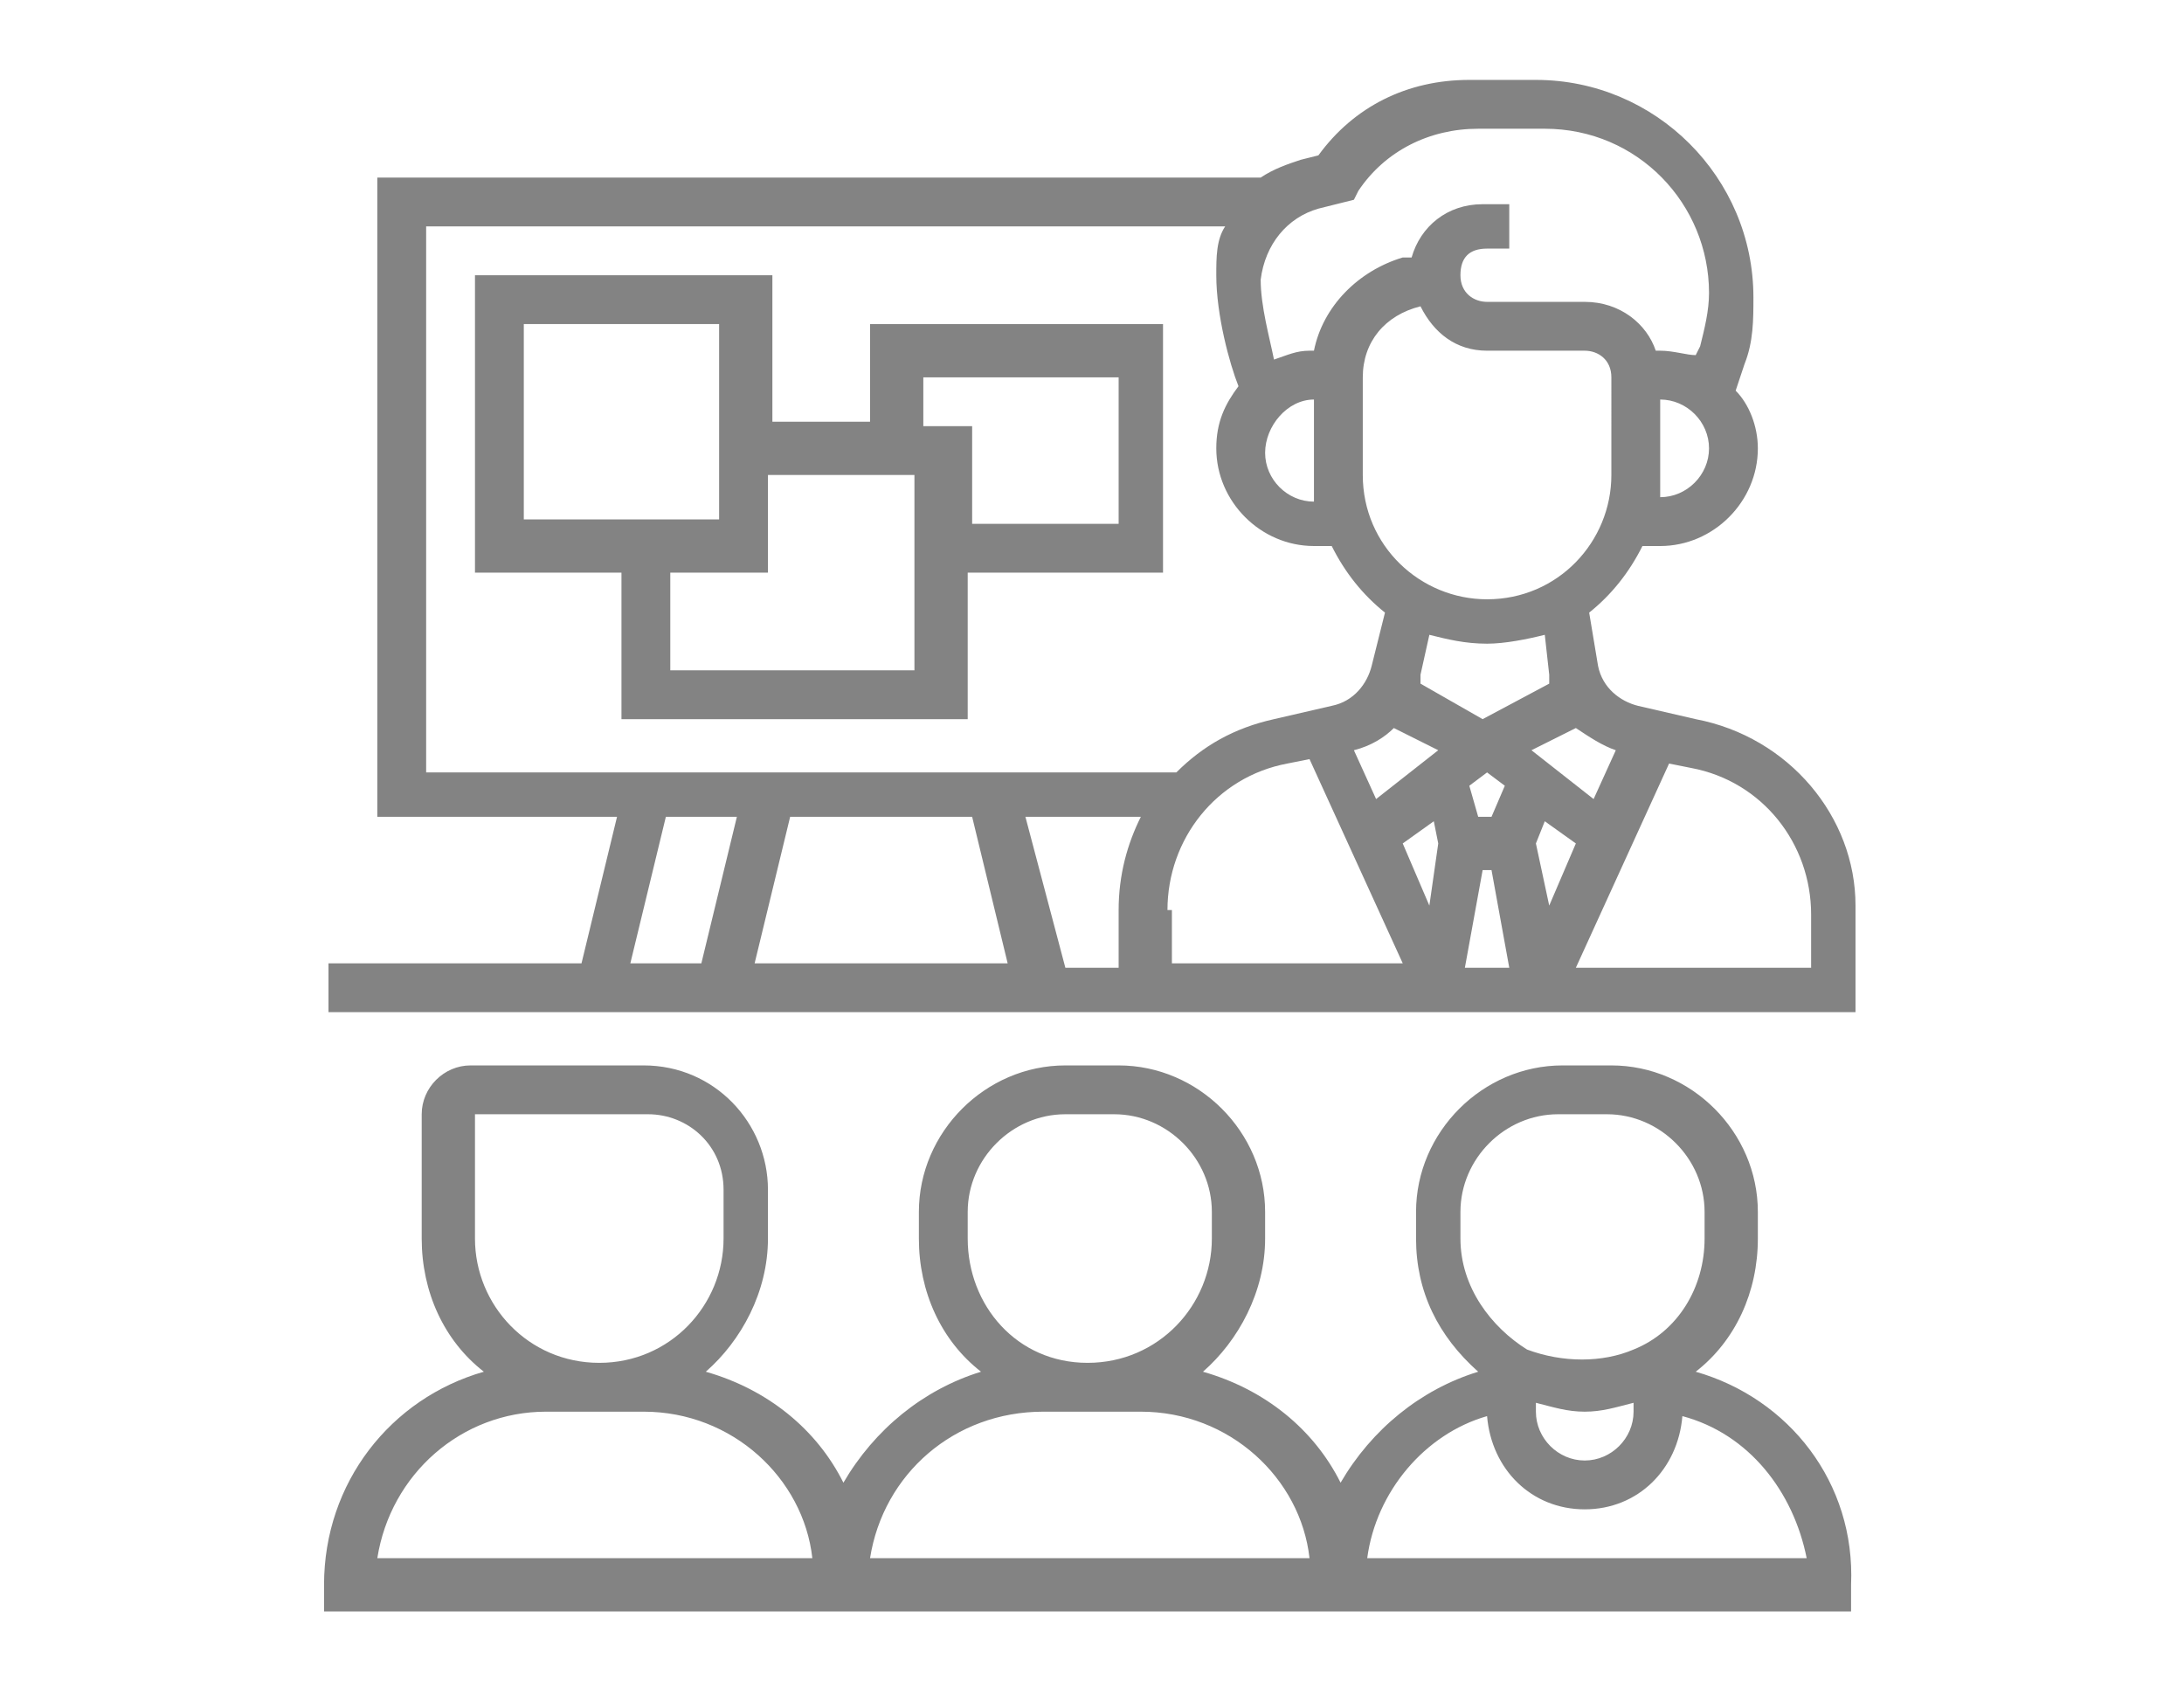
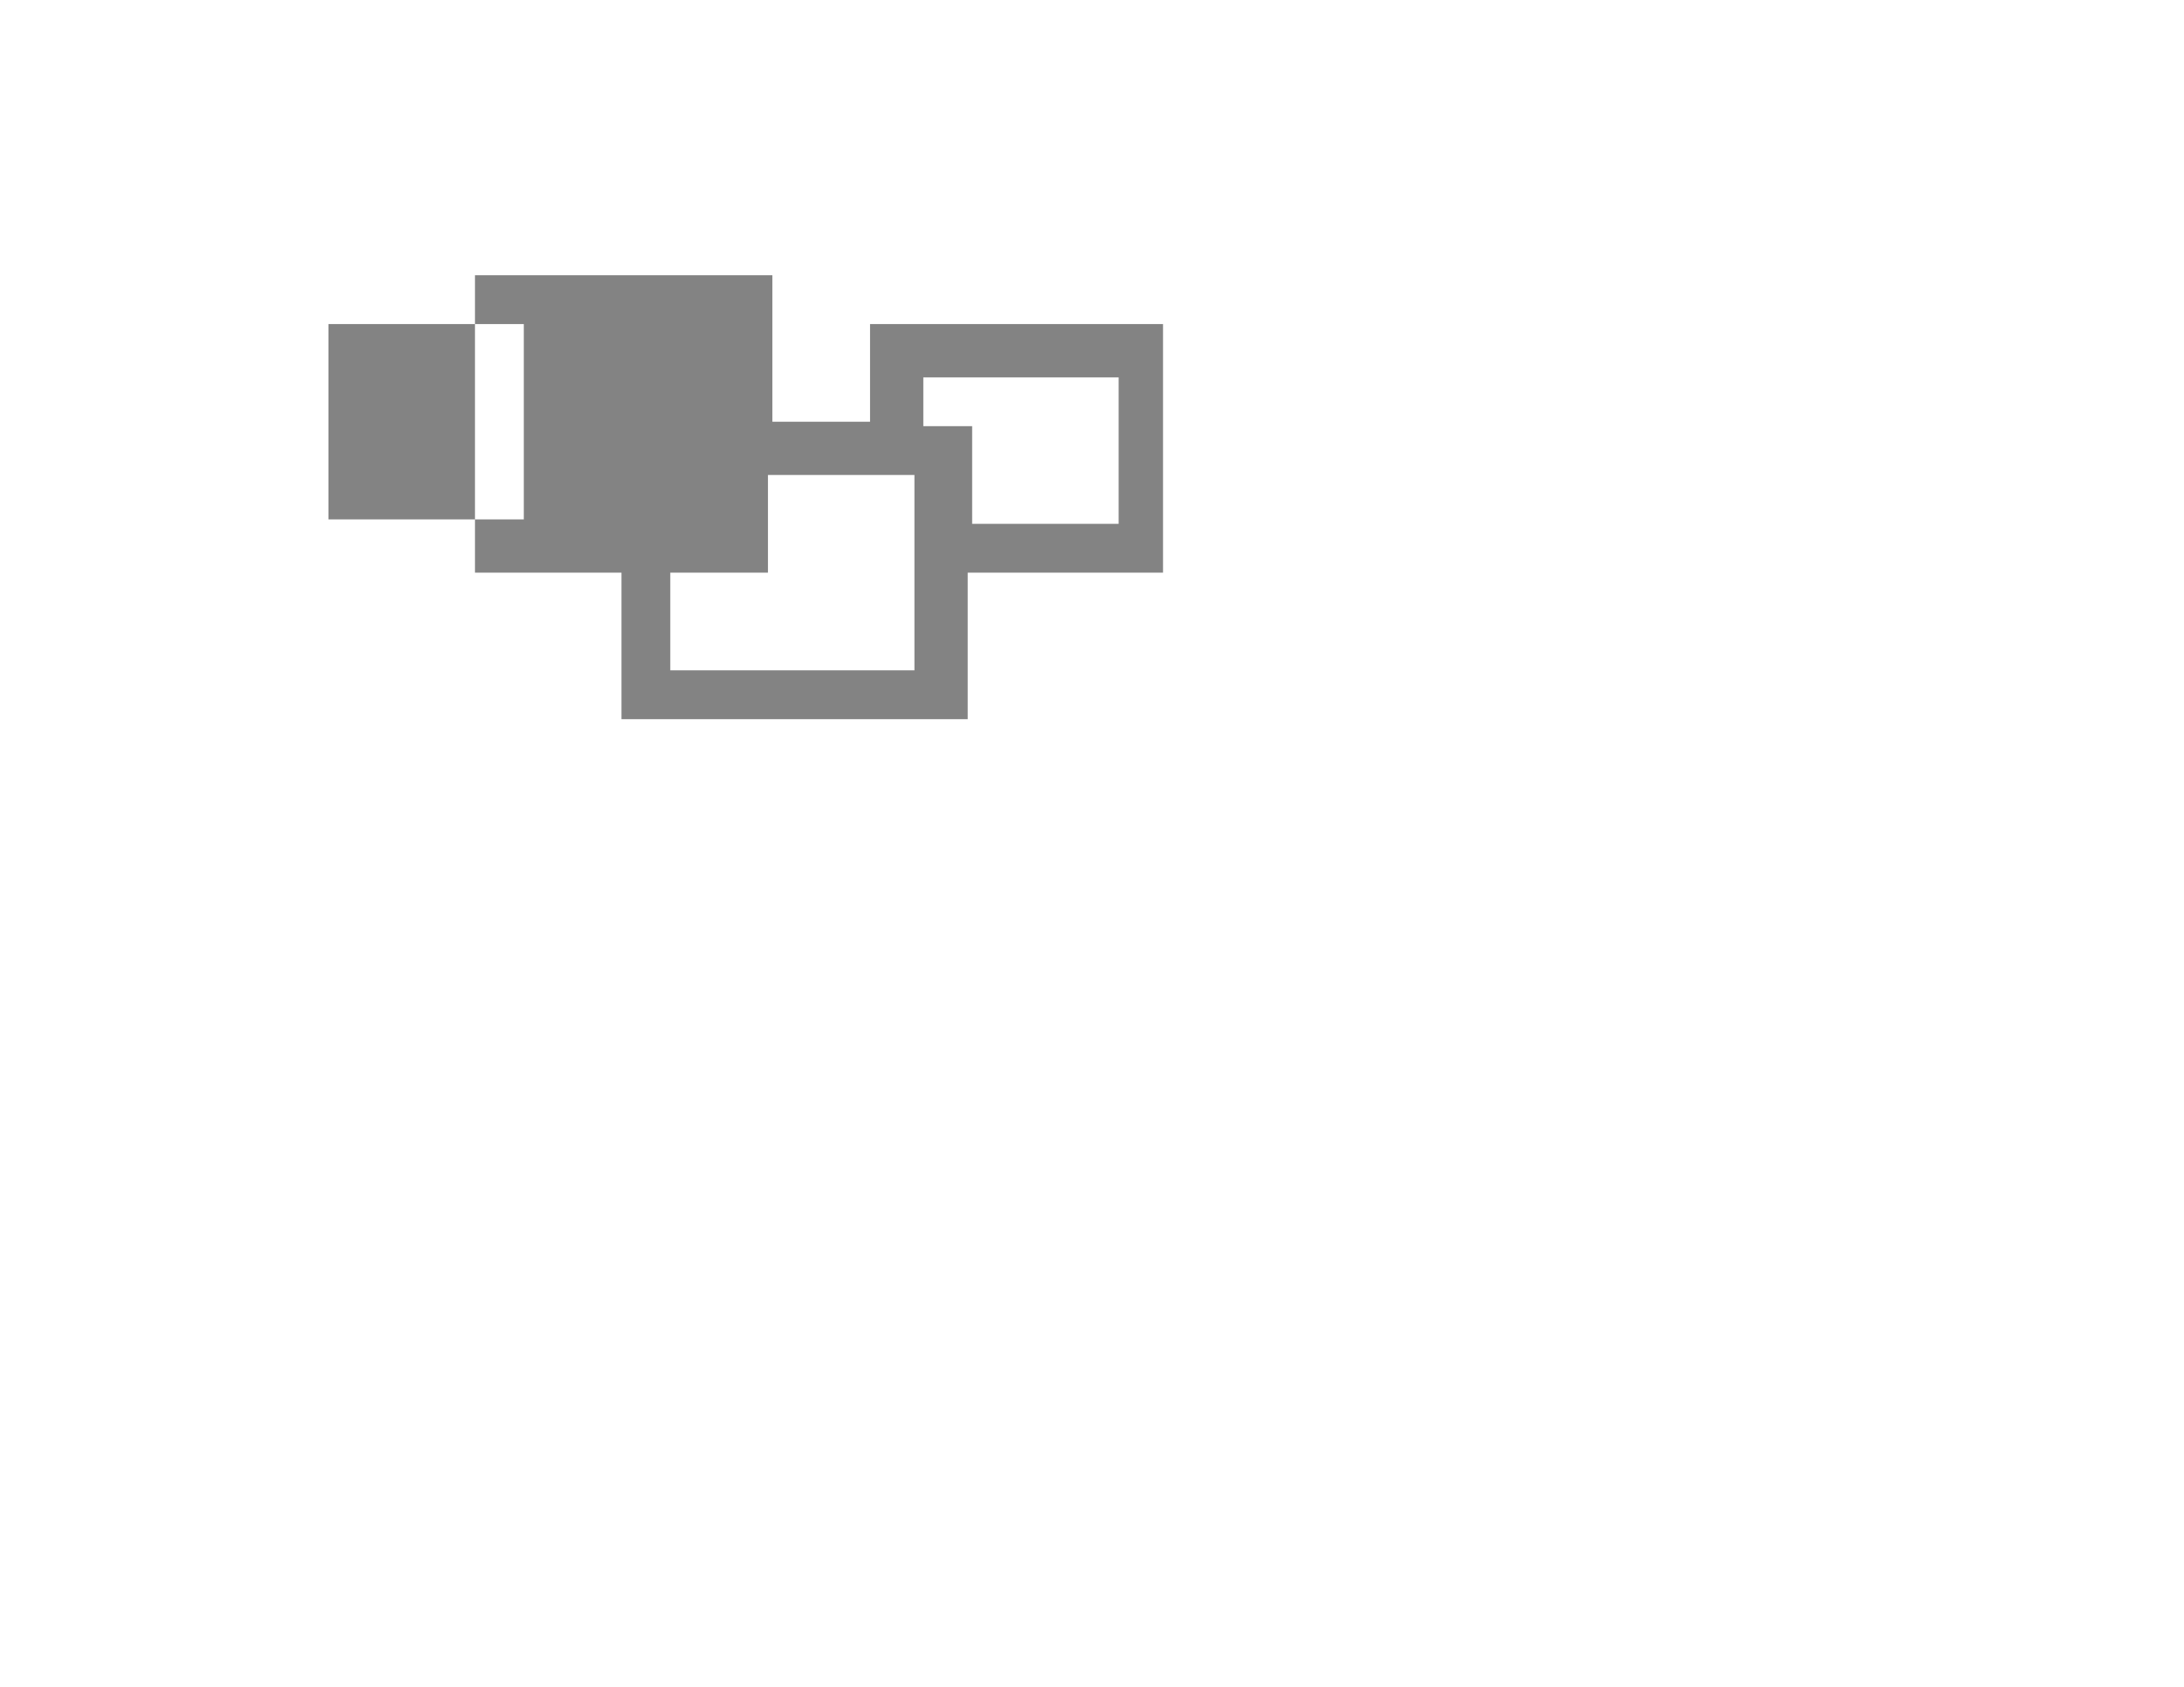
<svg xmlns="http://www.w3.org/2000/svg" version="1.1" id="Warstwa_1" x="0px" y="0px" viewBox="0 0 49.2 38" style="enable-background:new 0 0 49.2 38;" xml:space="preserve">
  <style type="text/css">
	.st0{fill:#838383;}
</style>
  <g>
-     <path class="st0" d="M38.2,16.2l-1.3-0.3c-0.4-0.1-0.8-0.4-0.9-0.9l-0.2-1.2c0.5-0.4,0.9-0.9,1.2-1.5h0.4c1.2,0,2.2-1,2.2-2.2   c0-0.5-0.2-1-0.5-1.3l0.2-0.6c0.2-0.5,0.2-1,0.2-1.5c0-2.7-2.2-4.9-4.9-4.9h-1.5c-1.4,0-2.6,0.6-3.4,1.7l-0.4,0.1   c-0.3,0.1-0.6,0.2-0.9,0.4H8.5v14.4h5.4l-0.8,3.3H7.4v1.1h34.4v-2.4C41.8,18.4,40.3,16.6,38.2,16.2L38.2,16.2z M21.9,18.4l0.8,3.3   H17l0.8-3.3H21.9z M23.1,18.4h2.6c-0.3,0.6-0.5,1.3-0.5,2.1v1.3h-1.2L23.1,18.4z M26.3,20.5c0-1.6,1.1-3,2.7-3.3l0.5-0.1l2.1,4.6   h-5.2V20.5z M31.4,16.4l1,0.5L31,18l-0.5-1.1C30.9,16.8,31.2,16.6,31.4,16.4L31.4,16.4z M33.6,18.4h-0.3l-0.2-0.7l0.4-0.3l0.4,0.3   L33.6,18.4z M32.4,19l-0.2,1.4l-0.6-1.4l0.7-0.5L32.4,19z M33.4,19.6h0.2l0.4,2.2H33L33.4,19.6z M34.6,19l0.2-0.5l0.7,0.5l-0.6,1.4   L34.6,19z M36.4,16.9L35.9,18l-1.4-1.1l1-0.5C35.8,16.6,36.1,16.8,36.4,16.9L36.4,16.9z M34.9,15.2c0,0.1,0,0.1,0,0.2l-1.5,0.8   L32,15.4c0-0.1,0-0.1,0-0.2l0.2-0.9c0.4,0.1,0.8,0.2,1.3,0.2c0.4,0,0.9-0.1,1.3-0.2L34.9,15.2z M36.3,10.7c0,1.5-1.2,2.8-2.8,2.8   c-1.5,0-2.8-1.2-2.8-2.8V8.5c0-0.8,0.5-1.4,1.3-1.6c0.3,0.6,0.8,1,1.5,1h2.2c0.3,0,0.6,0.2,0.6,0.6V10.7z M37.4,11.2L37.4,11.2   c0-0.2,0-0.4,0-0.6V9c0.6,0,1.1,0.5,1.1,1.1S38,11.2,37.4,11.2z M29.7,4.7l0.8-0.2l0.1-0.2c0.6-0.9,1.6-1.4,2.7-1.4h1.5   c2.1,0,3.7,1.7,3.7,3.7c0,0.4-0.1,0.8-0.2,1.2l-0.1,0.2C38,8,37.7,7.9,37.4,7.9h-0.1c-0.2-0.6-0.8-1.1-1.6-1.1h-2.2   c-0.3,0-0.6-0.2-0.6-0.6s0.2-0.6,0.6-0.6H34V4.6h-0.6c-0.8,0-1.4,0.5-1.6,1.2l-0.2,0c-1,0.3-1.8,1.1-2,2.1h-0.1   c-0.3,0-0.5,0.1-0.8,0.2c-0.1-0.5-0.3-1.2-0.3-1.8C28.5,5.5,29,4.9,29.7,4.7L29.7,4.7z M29.6,9v1.7c0,0.2,0,0.4,0,0.6h0   c-0.6,0-1.1-0.5-1.1-1.1S29,9,29.6,9z M9.6,5.1h18c-0.2,0.3-0.2,0.7-0.2,1.1c0,0.9,0.3,2,0.5,2.5c-0.3,0.4-0.5,0.8-0.5,1.4   c0,1.2,1,2.2,2.2,2.2H30c0.3,0.6,0.7,1.1,1.2,1.5L30.9,15c-0.1,0.4-0.4,0.8-0.9,0.9l-1.3,0.3c-0.9,0.2-1.6,0.6-2.2,1.2H9.6L9.6,5.1   z M15,18.4h1.6l-0.8,3.3h-1.6L15,18.4z M40.7,21.8h-5.2l2.1-4.6l0.5,0.1c1.6,0.3,2.7,1.7,2.7,3.3V21.8z" />
-     <path class="st0" d="M26.3,7.3h-6.7v2.2h-2.2V6.2h-6.7v6.7h3.3v3.3h7.8v-3.3h4.4V7.3z M11.8,7.3h4.4v4.4h-4.4V7.3z M20.7,15.1h-5.6   v-2.2h2.2v-2.2h3.3V15.1z M25.2,11.8h-3.3V9.6h-1.1V8.5h4.4V11.8z" />
-     <path class="st0" d="M38.2,30.9c0.9-0.7,1.4-1.8,1.4-3v-0.6c0-1.8-1.5-3.3-3.3-3.3h-1.1c-1.8,0-3.3,1.5-3.3,3.3v0.6   c0,1.2,0.5,2.2,1.4,3c-1.3,0.4-2.4,1.3-3.1,2.5c-0.6-1.2-1.7-2.1-3.1-2.5c0.8-0.7,1.4-1.8,1.4-3v-0.6c0-1.8-1.5-3.3-3.3-3.3H24   c-1.8,0-3.3,1.5-3.3,3.3v0.6c0,1.2,0.5,2.3,1.4,3c-1.3,0.4-2.4,1.3-3.1,2.5c-0.6-1.2-1.7-2.1-3.1-2.5c0.8-0.7,1.4-1.8,1.4-3v-1.1   c0-1.5-1.2-2.8-2.8-2.8h-3.9c-0.6,0-1.1,0.5-1.1,1.1v2.8c0,1.2,0.5,2.3,1.4,3c-2.1,0.6-3.6,2.5-3.6,4.8v0.6h34.4v-0.6   C41.8,33.4,40.3,31.5,38.2,30.9z M36.8,31.8c0,0.6-0.5,1.1-1.1,1.1s-1.1-0.5-1.1-1.1c0-0.1,0-0.1,0-0.2c0.4,0.1,0.7,0.2,1.1,0.2   c0.4,0,0.7-0.1,1.1-0.2C36.8,31.7,36.8,31.7,36.8,31.8z M32.9,27.9v-0.6c0-1.2,1-2.2,2.2-2.2h1.1c1.2,0,2.2,1,2.2,2.2v0.6   c0,1.1-0.6,2.1-1.6,2.5c-0.7,0.3-1.6,0.3-2.4,0C33.6,29.9,32.9,29,32.9,27.9z M21.8,27.9v-0.6c0-1.2,1-2.2,2.2-2.2h1.1   c1.2,0,2.2,1,2.2,2.2v0.6c0,1.5-1.2,2.8-2.8,2.8S21.8,29.4,21.8,27.9z M23.5,31.8h2.2c2,0,3.6,1.5,3.8,3.3h-9.9   C19.9,33.2,21.5,31.8,23.5,31.8L23.5,31.8z M10.7,27.9v-2.8h3.9c0.9,0,1.7,0.7,1.7,1.7v1.1c0,1.5-1.2,2.8-2.8,2.8   S10.7,29.4,10.7,27.9z M8.5,35.1c0.3-1.9,1.9-3.3,3.8-3.3h2.2c2,0,3.6,1.5,3.8,3.3H8.5z M30.8,35.1c0.2-1.5,1.3-2.8,2.7-3.2   c0.1,1.2,1,2.1,2.2,2.1c1.2,0,2.1-0.9,2.2-2.1c1.5,0.4,2.5,1.7,2.8,3.2H30.8z" />
+     <path class="st0" d="M26.3,7.3h-6.7v2.2h-2.2V6.2h-6.7v6.7h3.3v3.3h7.8v-3.3h4.4V7.3z M11.8,7.3v4.4h-4.4V7.3z M20.7,15.1h-5.6   v-2.2h2.2v-2.2h3.3V15.1z M25.2,11.8h-3.3V9.6h-1.1V8.5h4.4V11.8z" />
  </g>
</svg>